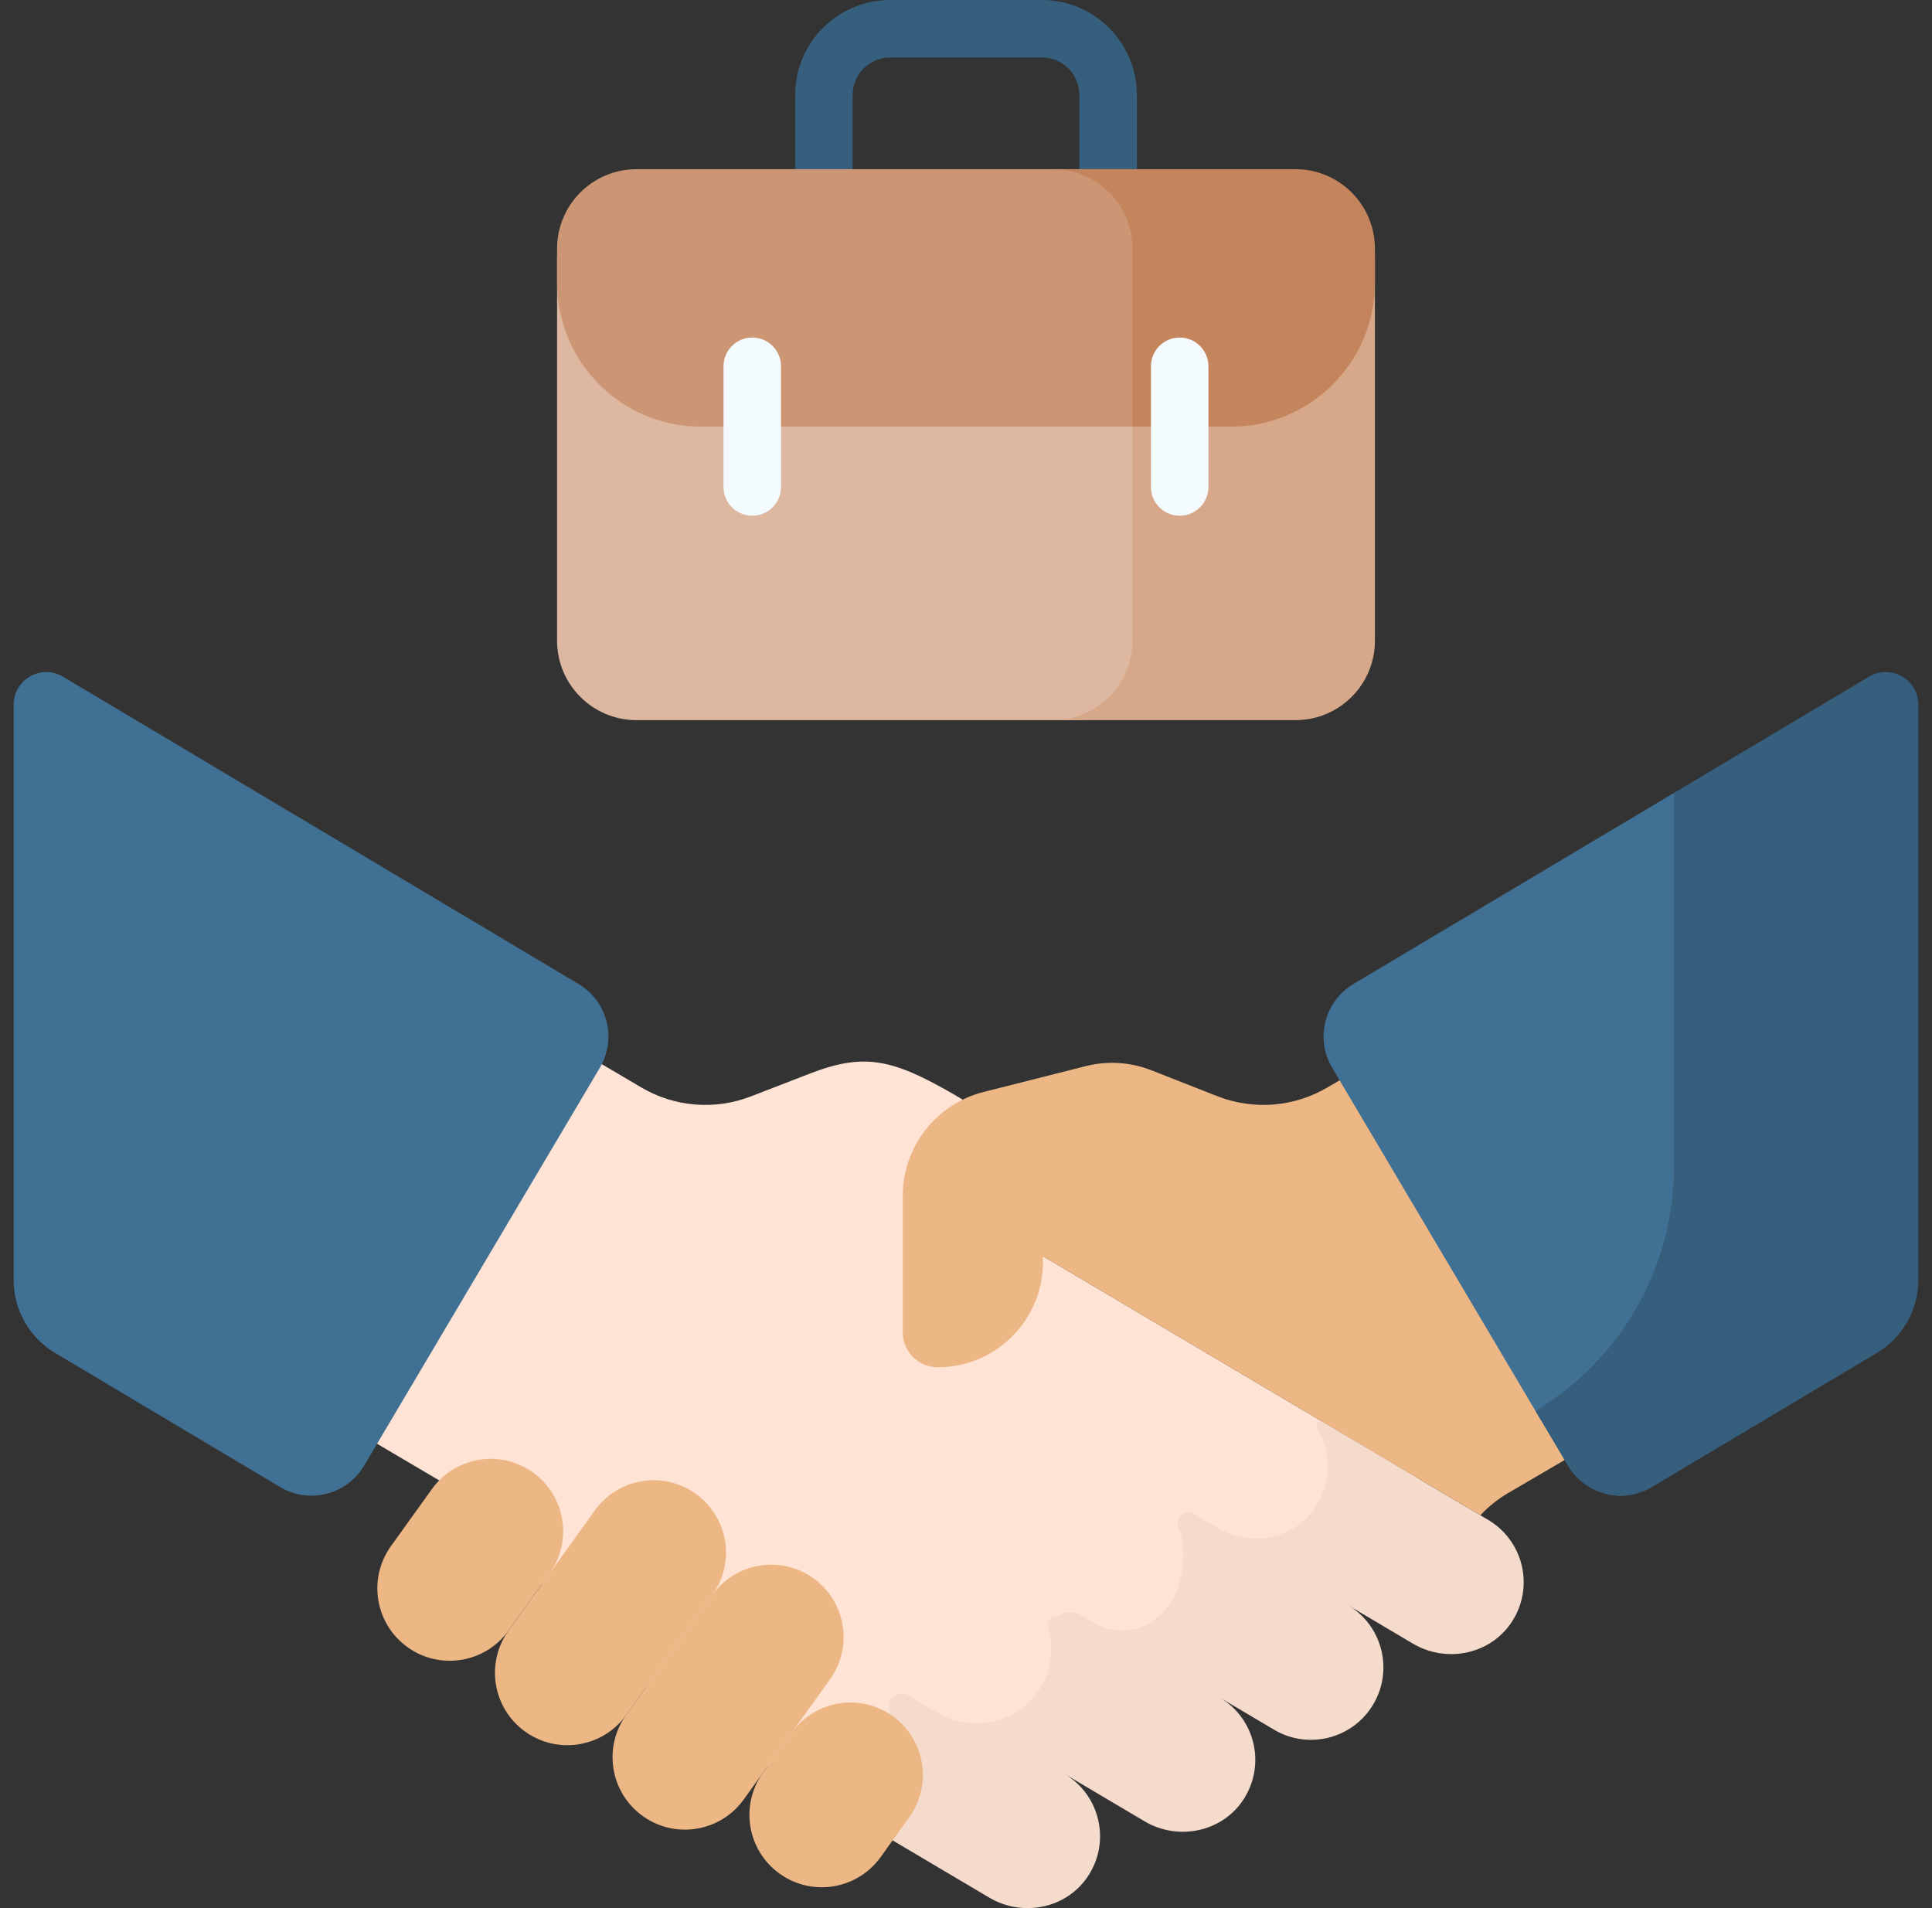
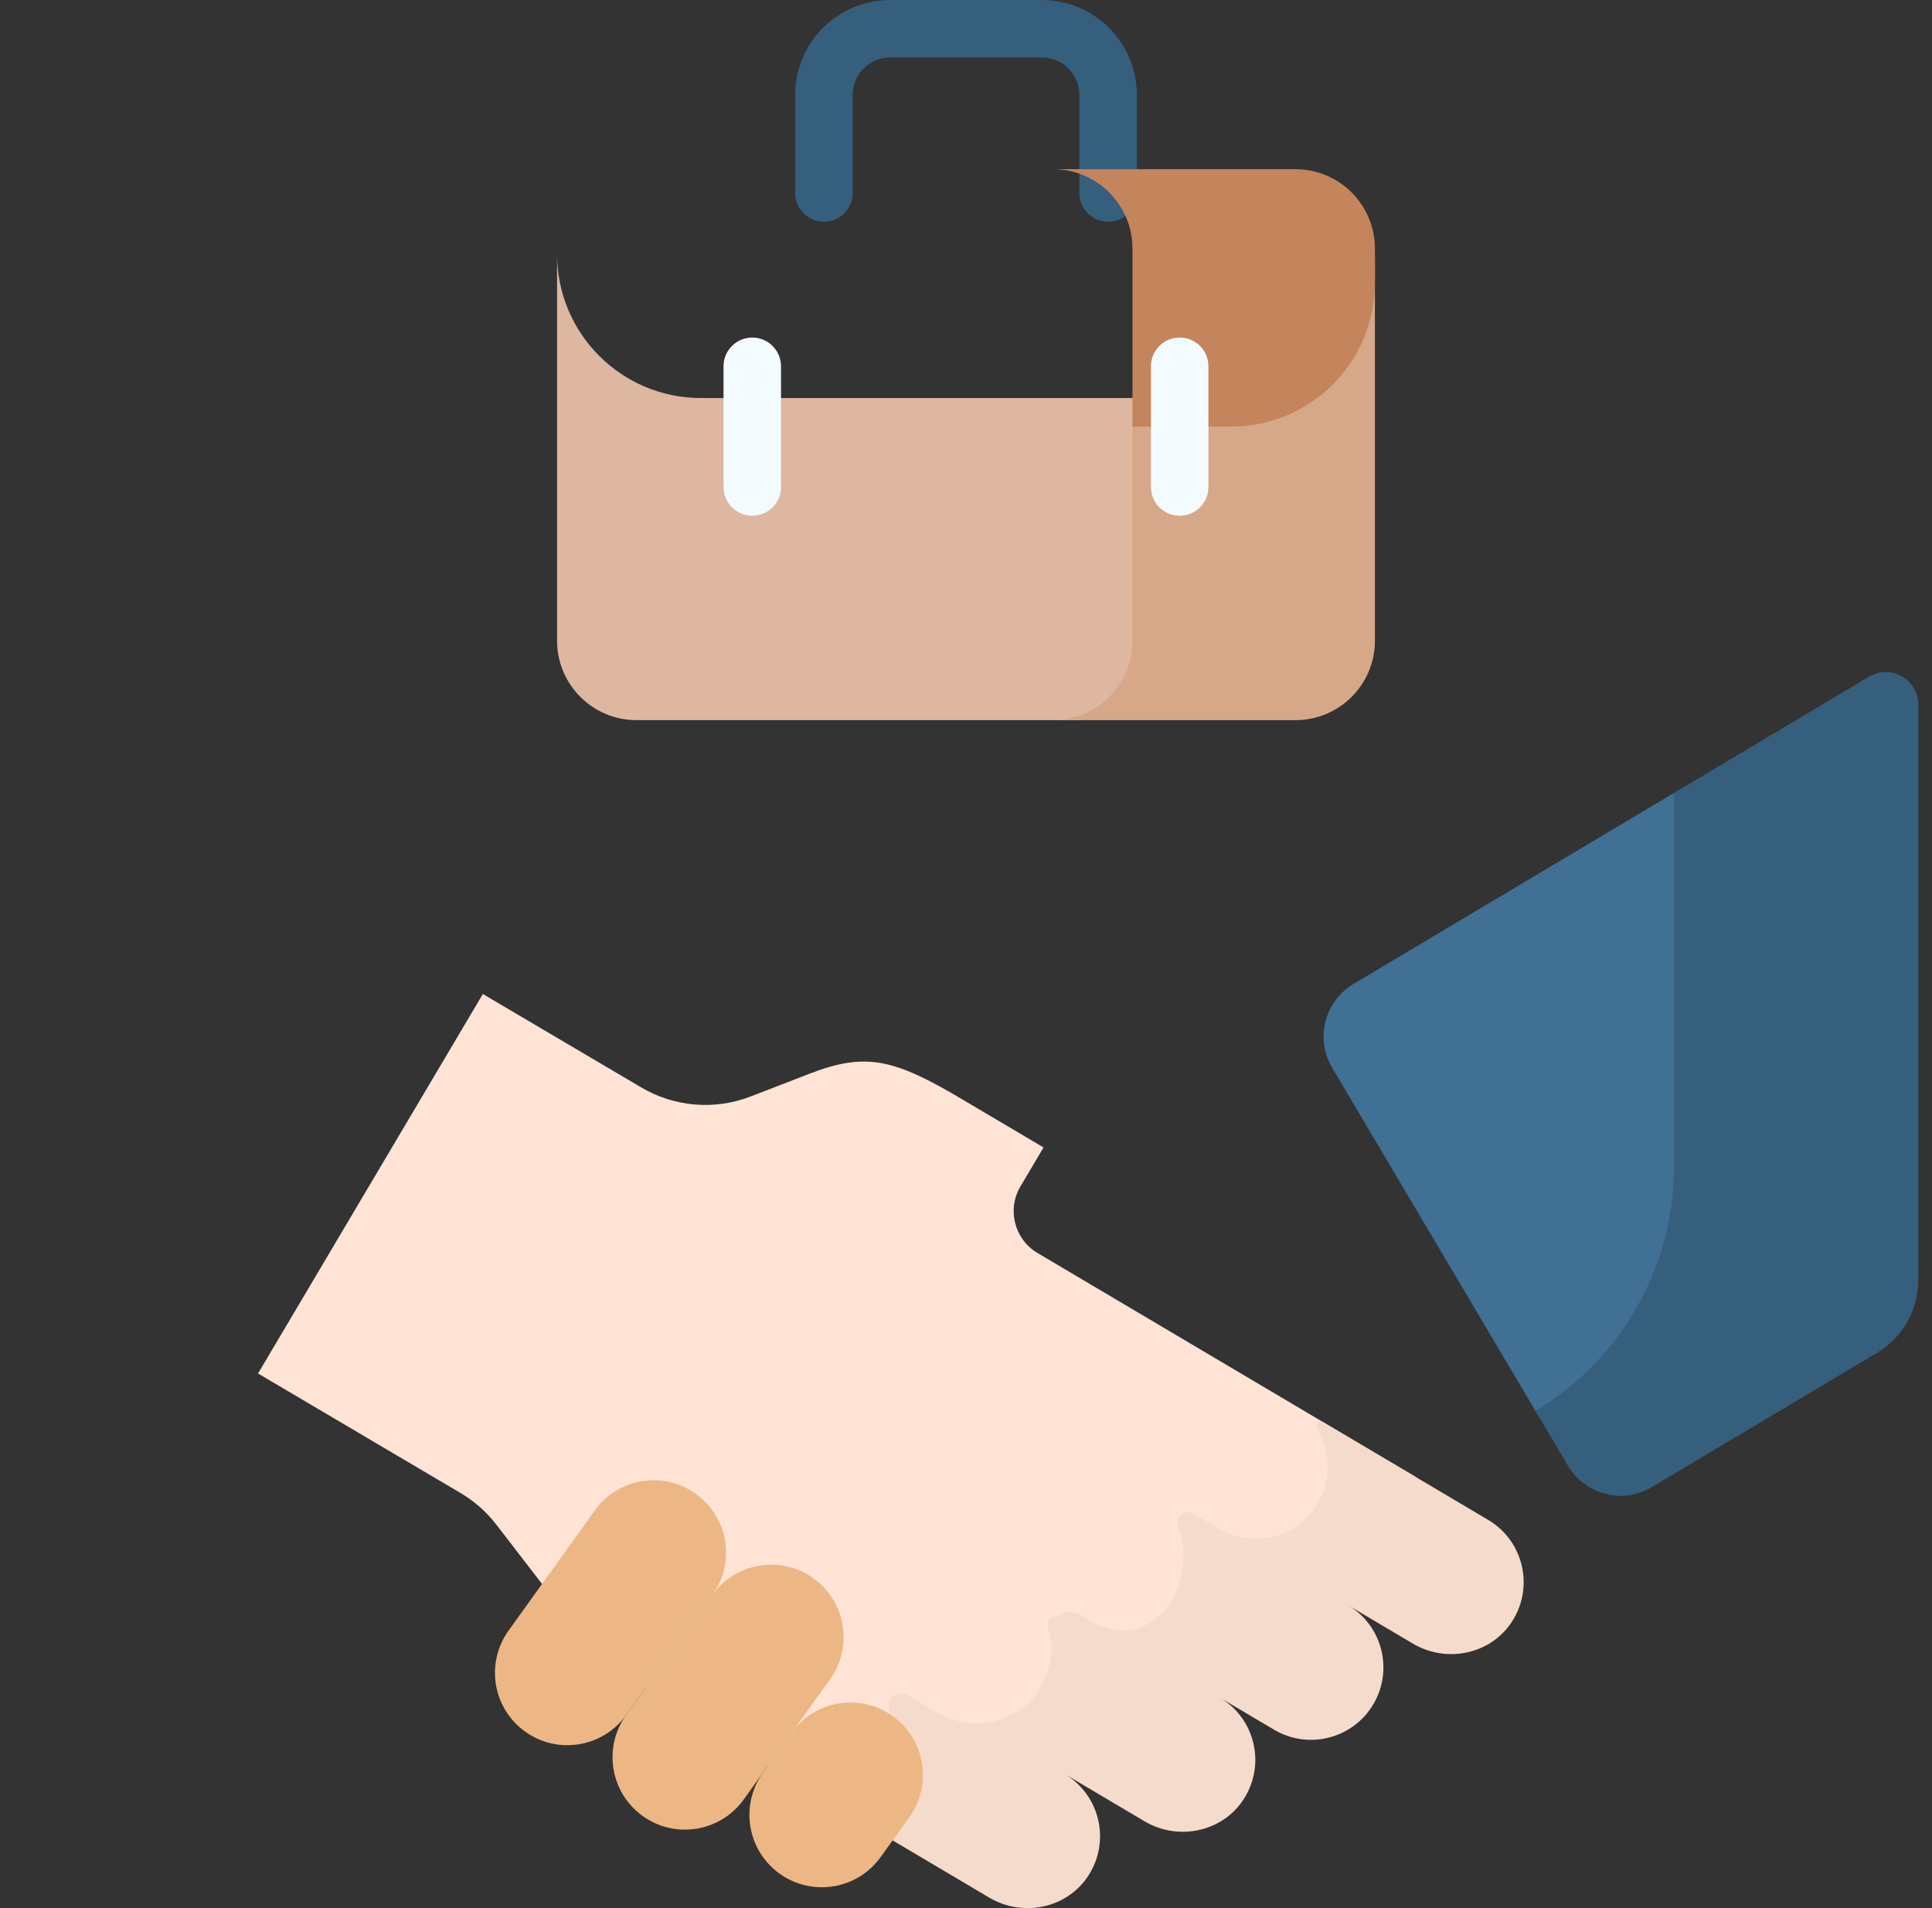
<svg xmlns="http://www.w3.org/2000/svg" width="81" height="80" viewBox="0 0 81 80" fill="none">
  <rect x="0" y="0" width="81" height="80" fill="#333333" stroke="none" />
  <g clip-path="url(#clip0_5016_13007)">
    <path d="M59.352 61.922L43.499 52.534C42.53 51.96 42.21 50.709 42.784 49.74C42.784 49.74 43.251 48.952 43.751 48.108L39.928 45.847C37.407 44.4 36.228 44.133 33.953 45.012L31.473 45.971C29.965 46.554 28.272 46.413 26.88 45.589L20.244 41.676L10.818 57.585L19.316 62.601C19.892 62.942 20.397 63.389 20.806 63.919L23.669 67.632C25.251 69.482 28.515 71.882 30.608 73.122L37.155 77.001C38.211 77.626 39.542 77.537 40.506 76.778L59.352 61.922Z" fill="#FFE3D5" />
    <path d="M62.392 63.723L55.475 59.627C55.39 59.576 55.279 59.603 55.226 59.687C55.189 59.746 55.19 59.82 55.225 59.88C55.819 60.88 55.838 62.177 55.131 63.225C54.243 64.543 52.447 64.888 51.08 64.078L50.046 63.465C49.831 63.338 49.554 63.41 49.428 63.626C49.357 63.748 49.348 63.896 49.403 64.026C49.745 64.833 49.671 65.959 49.285 66.816C48.732 68.045 47.288 68.889 45.743 67.974L45.294 67.708C44.986 67.526 44.597 67.556 44.321 67.783C44.032 67.783 43.874 68.006 43.954 68.284C44.188 69.097 44.093 70.003 43.613 70.785C42.713 72.252 40.766 72.676 39.285 71.799L38.066 71.076C37.833 70.938 37.533 70.995 37.366 71.209C37.264 71.339 37.228 71.509 37.269 71.669C37.469 72.445 37.373 73.297 36.932 74.041C36.431 74.887 35.593 75.409 34.69 75.541L41.474 79.56C42.89 80.399 44.749 80.012 45.638 78.627C46.571 77.172 46.105 75.246 44.631 74.373L47.983 76.359C49.4 77.198 51.258 76.811 52.147 75.426C53.08 73.971 52.615 72.045 51.141 71.172L53.417 72.521C54.859 73.375 56.722 72.898 57.576 71.456C58.431 70.013 57.954 68.151 56.512 67.297L59.235 68.91C60.651 69.749 62.51 69.362 63.398 67.977C64.332 66.522 63.866 64.596 62.392 63.723Z" fill="#F5DBCC" />
-     <path d="M60.756 42.626L55.659 45.588C54.267 46.413 52.574 46.554 51.065 45.97L48.269 44.872C47.395 44.528 46.434 44.468 45.523 44.698L41.239 45.782C39.245 46.287 37.848 48.082 37.848 50.139V55.858C37.848 56.666 38.503 57.324 39.312 57.325C41.75 57.326 43.727 55.35 43.727 52.912V52.67L62.065 63.529C62.405 63.167 62.794 62.854 63.223 62.601L70.181 58.535L60.756 42.626Z" fill="#ECB784" />
-     <path d="M23.04 65.97L21.321 68.365C20.343 69.726 18.447 70.038 17.086 69.06C15.724 68.083 15.413 66.186 16.39 64.825L18.109 62.43C19.087 61.068 20.983 60.757 22.345 61.734C23.706 62.712 24.018 64.608 23.04 65.97Z" fill="#ECB784" />
    <path d="M29.869 66.867L26.253 71.905C25.275 73.266 23.379 73.578 22.017 72.6C20.655 71.623 20.344 69.726 21.322 68.365L24.938 63.327C25.916 61.965 27.812 61.654 29.174 62.632C30.535 63.609 30.847 65.505 29.869 66.867Z" fill="#ECB784" />
    <path d="M34.799 70.407L31.182 75.445C30.205 76.806 28.308 77.118 26.947 76.14C25.585 75.163 25.274 73.266 26.251 71.905L29.868 66.867C30.846 65.505 32.742 65.194 34.103 66.172C35.465 67.149 35.776 69.046 34.799 70.407Z" fill="#ECB784" />
    <path d="M38.123 76.186L36.921 77.861C35.943 79.222 34.047 79.534 32.685 78.556C31.323 77.579 31.012 75.682 31.99 74.321L33.192 72.645C34.17 71.284 36.066 70.972 37.428 71.95C38.79 72.927 39.101 74.824 38.123 76.186Z" fill="#ECB784" />
    <path d="M65.257 59.151C68.859 57.004 71.065 53.12 71.065 48.926V34.642L70.182 33.245L56.745 41.254C55.53 41.979 55.13 43.55 55.851 44.767L64.602 59.538L65.257 59.151Z" fill="#407093" />
    <path d="M67.424 62.656C67.768 62.727 68.127 62.727 68.479 62.652C68.151 62.666 67.795 62.666 67.424 62.656Z" fill="#407093" />
    <path d="M70.182 33.245V48.926C70.182 53.12 67.975 57.004 64.373 59.151L65.735 61.45C66.459 62.672 68.037 63.074 69.257 62.347L78.694 56.721C79.768 56.081 80.426 54.923 80.426 53.672V29.544C80.426 28.484 79.271 27.828 78.36 28.37L70.182 33.245Z" fill="#365E7D" />
-     <path d="M2.64 28.37L24.255 41.254C25.47 41.979 25.87 43.55 25.149 44.767L15.265 61.45C14.542 62.672 12.963 63.073 11.743 62.346L2.306 56.721C1.232 56.081 0.574 54.923 0.574 53.672V29.544C0.574 28.484 1.73 27.828 2.64 28.37Z" fill="#407093" />
    <path d="M46.458 9.298C45.793 9.298 45.253 8.759 45.253 8.093V3.98C45.253 3.114 44.55 2.41 43.684 2.41H37.317C36.452 2.41 35.748 3.114 35.748 3.98V8.093C35.748 8.759 35.208 9.298 34.543 9.298C33.877 9.298 33.338 8.759 33.338 8.093V3.98C33.338 1.785 35.123 0 37.317 0H43.684C45.878 0 47.663 1.785 47.663 3.98V8.093C47.663 8.759 47.124 9.298 46.458 9.298Z" fill="#365E7D" />
    <path d="M29.392 16.689C26.058 16.689 23.355 13.987 23.355 10.653V26.862C23.355 28.702 24.847 30.193 26.687 30.193H45.072C46.912 30.193 48.403 28.702 48.403 26.862V16.689H29.392Z" fill="#DDB7A0" />
    <path d="M51.608 16.689H47.48V26.862C47.48 28.702 45.988 30.193 44.148 30.193H54.313C56.153 30.193 57.644 28.702 57.644 26.862V10.653C57.644 13.987 54.942 16.689 51.608 16.689Z" fill="#D6A889" />
-     <path d="M45.081 7.094H26.687C24.847 7.094 23.356 8.585 23.355 10.425V11.851C23.355 15.185 26.058 17.887 29.392 17.887H48.413V10.425C48.413 8.585 46.921 7.094 45.081 7.094Z" fill="#CC9675" />
    <path d="M47.48 10.425V17.887H51.608C54.942 17.887 57.644 15.185 57.644 11.851V10.425C57.644 8.585 56.153 7.094 54.313 7.094H44.148C45.988 7.094 47.48 8.586 47.48 10.425Z" fill="#C4845C" />
    <path d="M31.539 21.623C30.873 21.623 30.334 21.083 30.334 20.418V15.357C30.334 14.691 30.873 14.152 31.539 14.152C32.205 14.152 32.744 14.691 32.744 15.357V20.418C32.744 21.083 32.205 21.623 31.539 21.623Z" fill="#F4FBFF" />
    <path d="M49.459 21.623C48.793 21.623 48.254 21.083 48.254 20.418V15.357C48.254 14.691 48.793 14.152 49.459 14.152C50.124 14.152 50.664 14.691 50.664 15.357V20.418C50.664 21.083 50.124 21.623 49.459 21.623Z" fill="#F4FBFF" />
  </g>
  <defs>
    <clipPath id="clip0_5016_13007">
      <rect width="80" height="80" fill="white" transform="translate(0.5)" />
    </clipPath>
  </defs>
</svg>